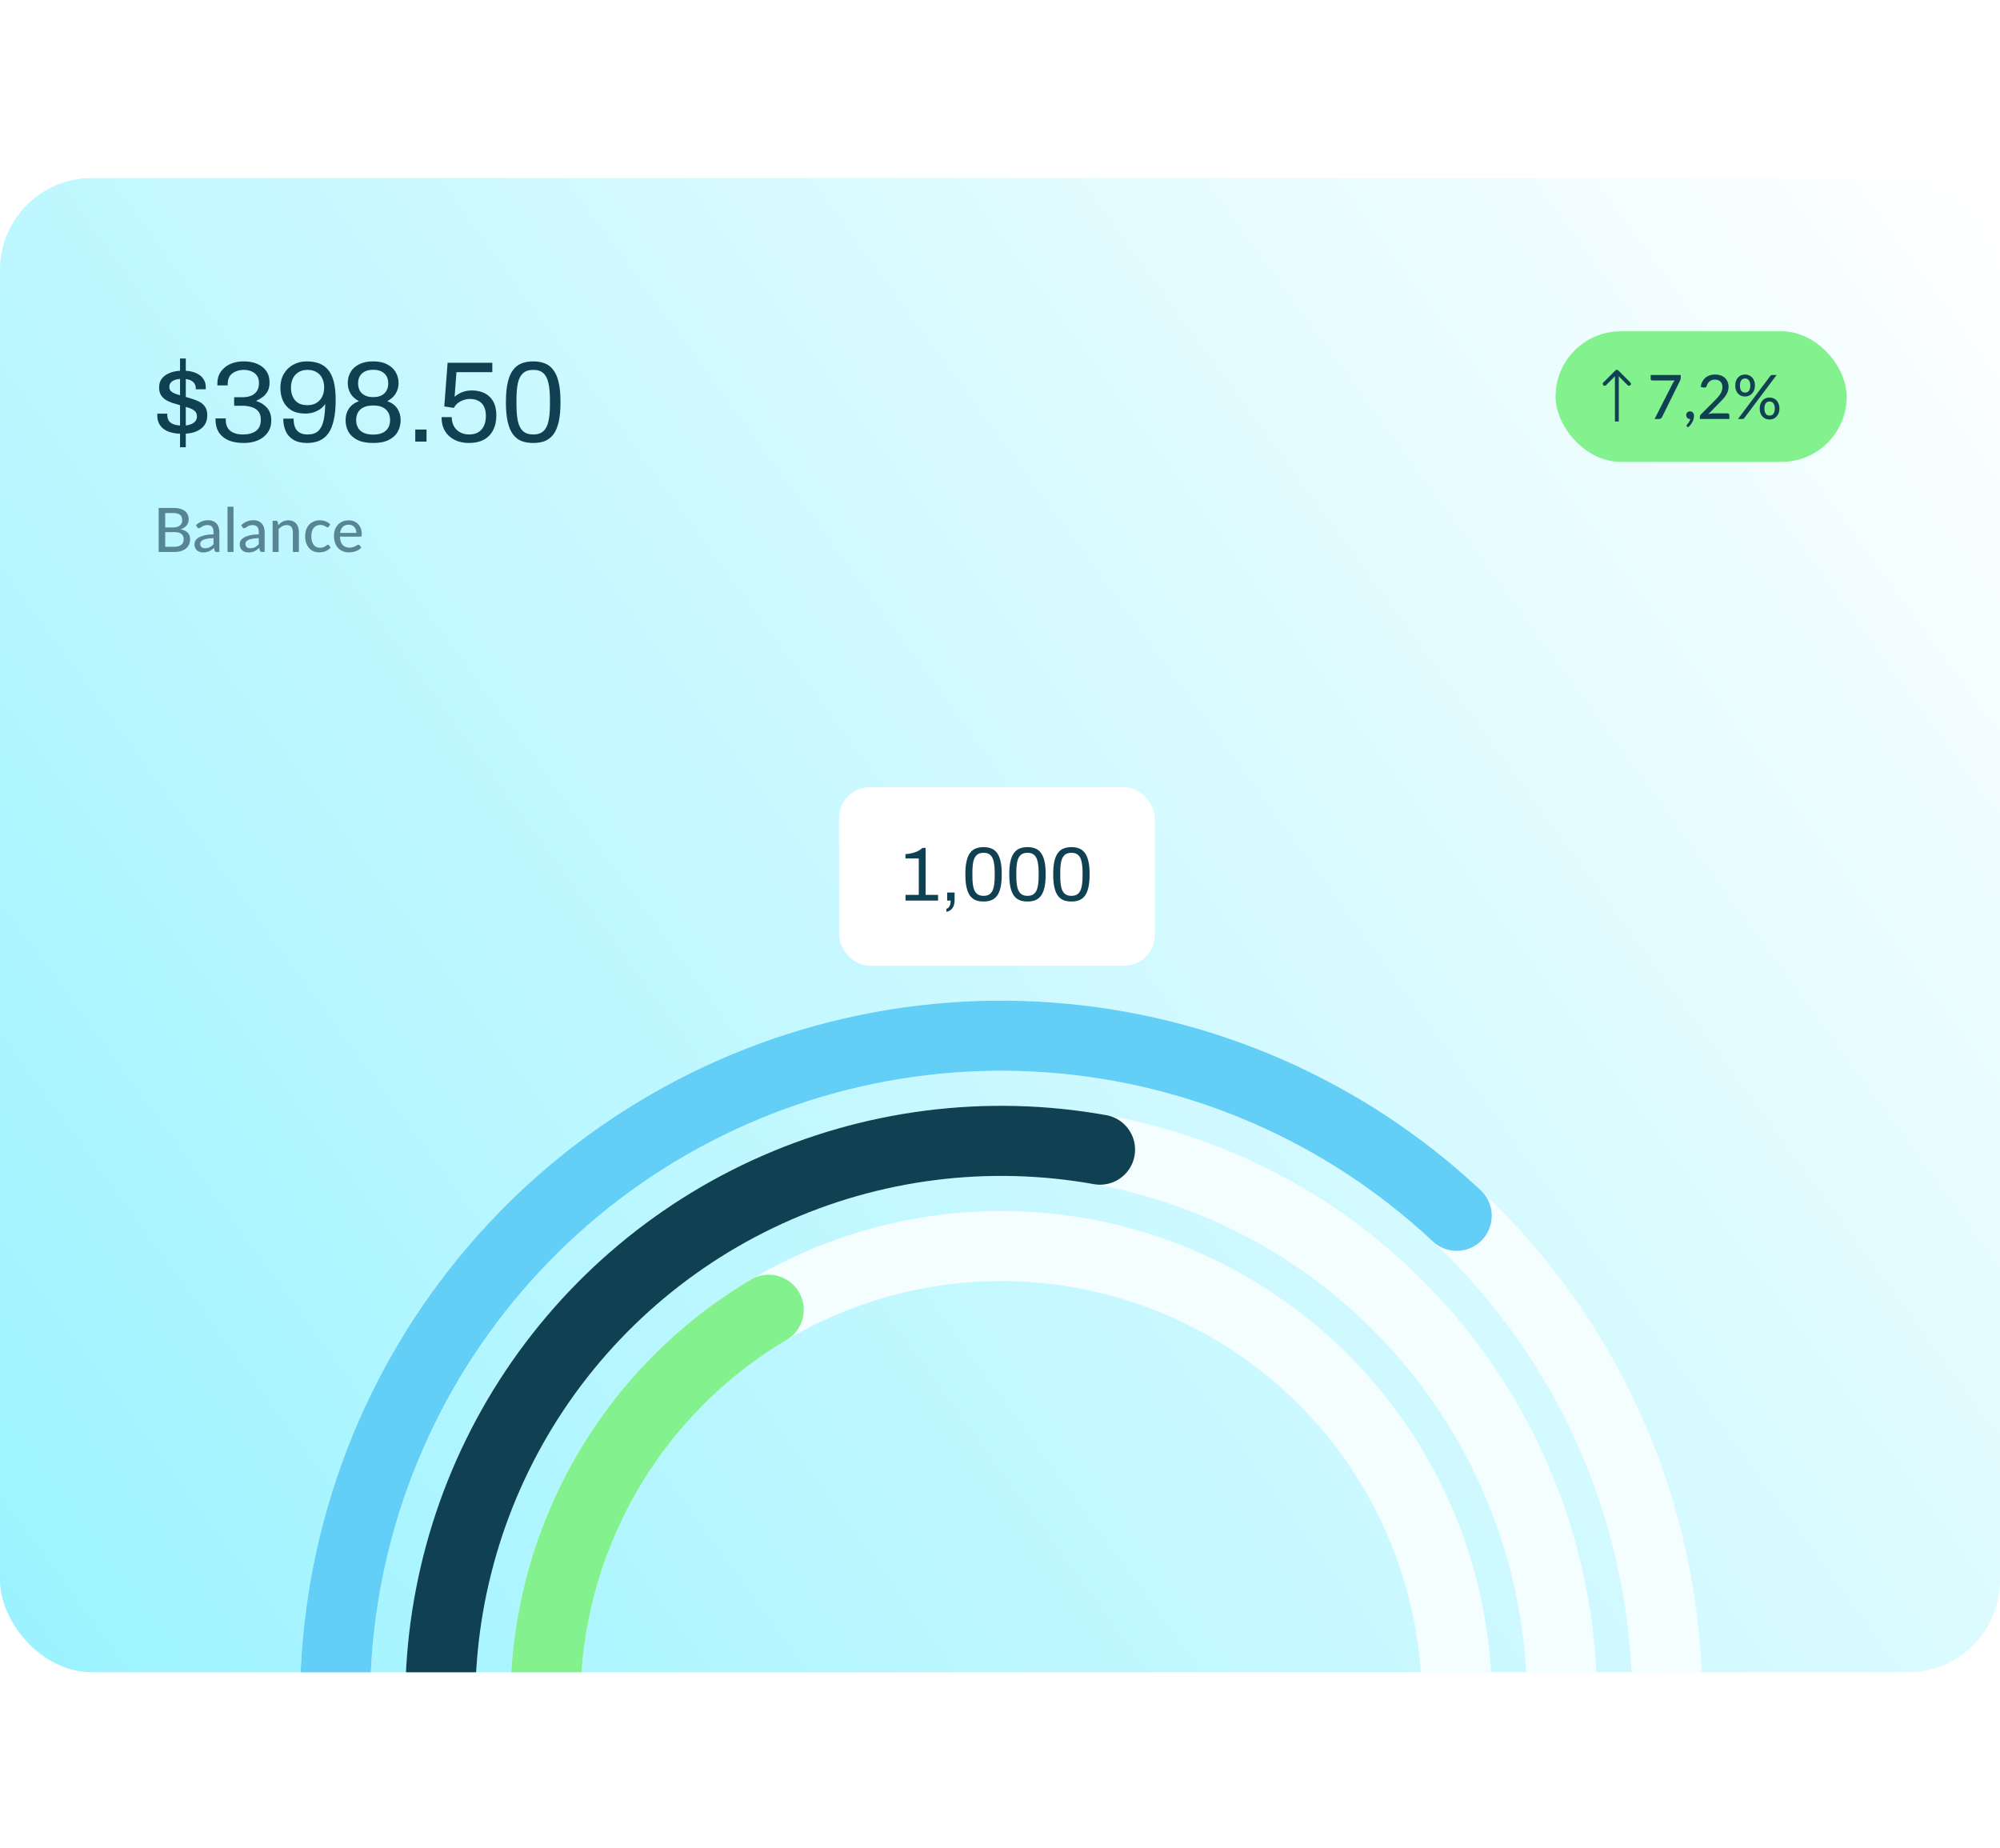
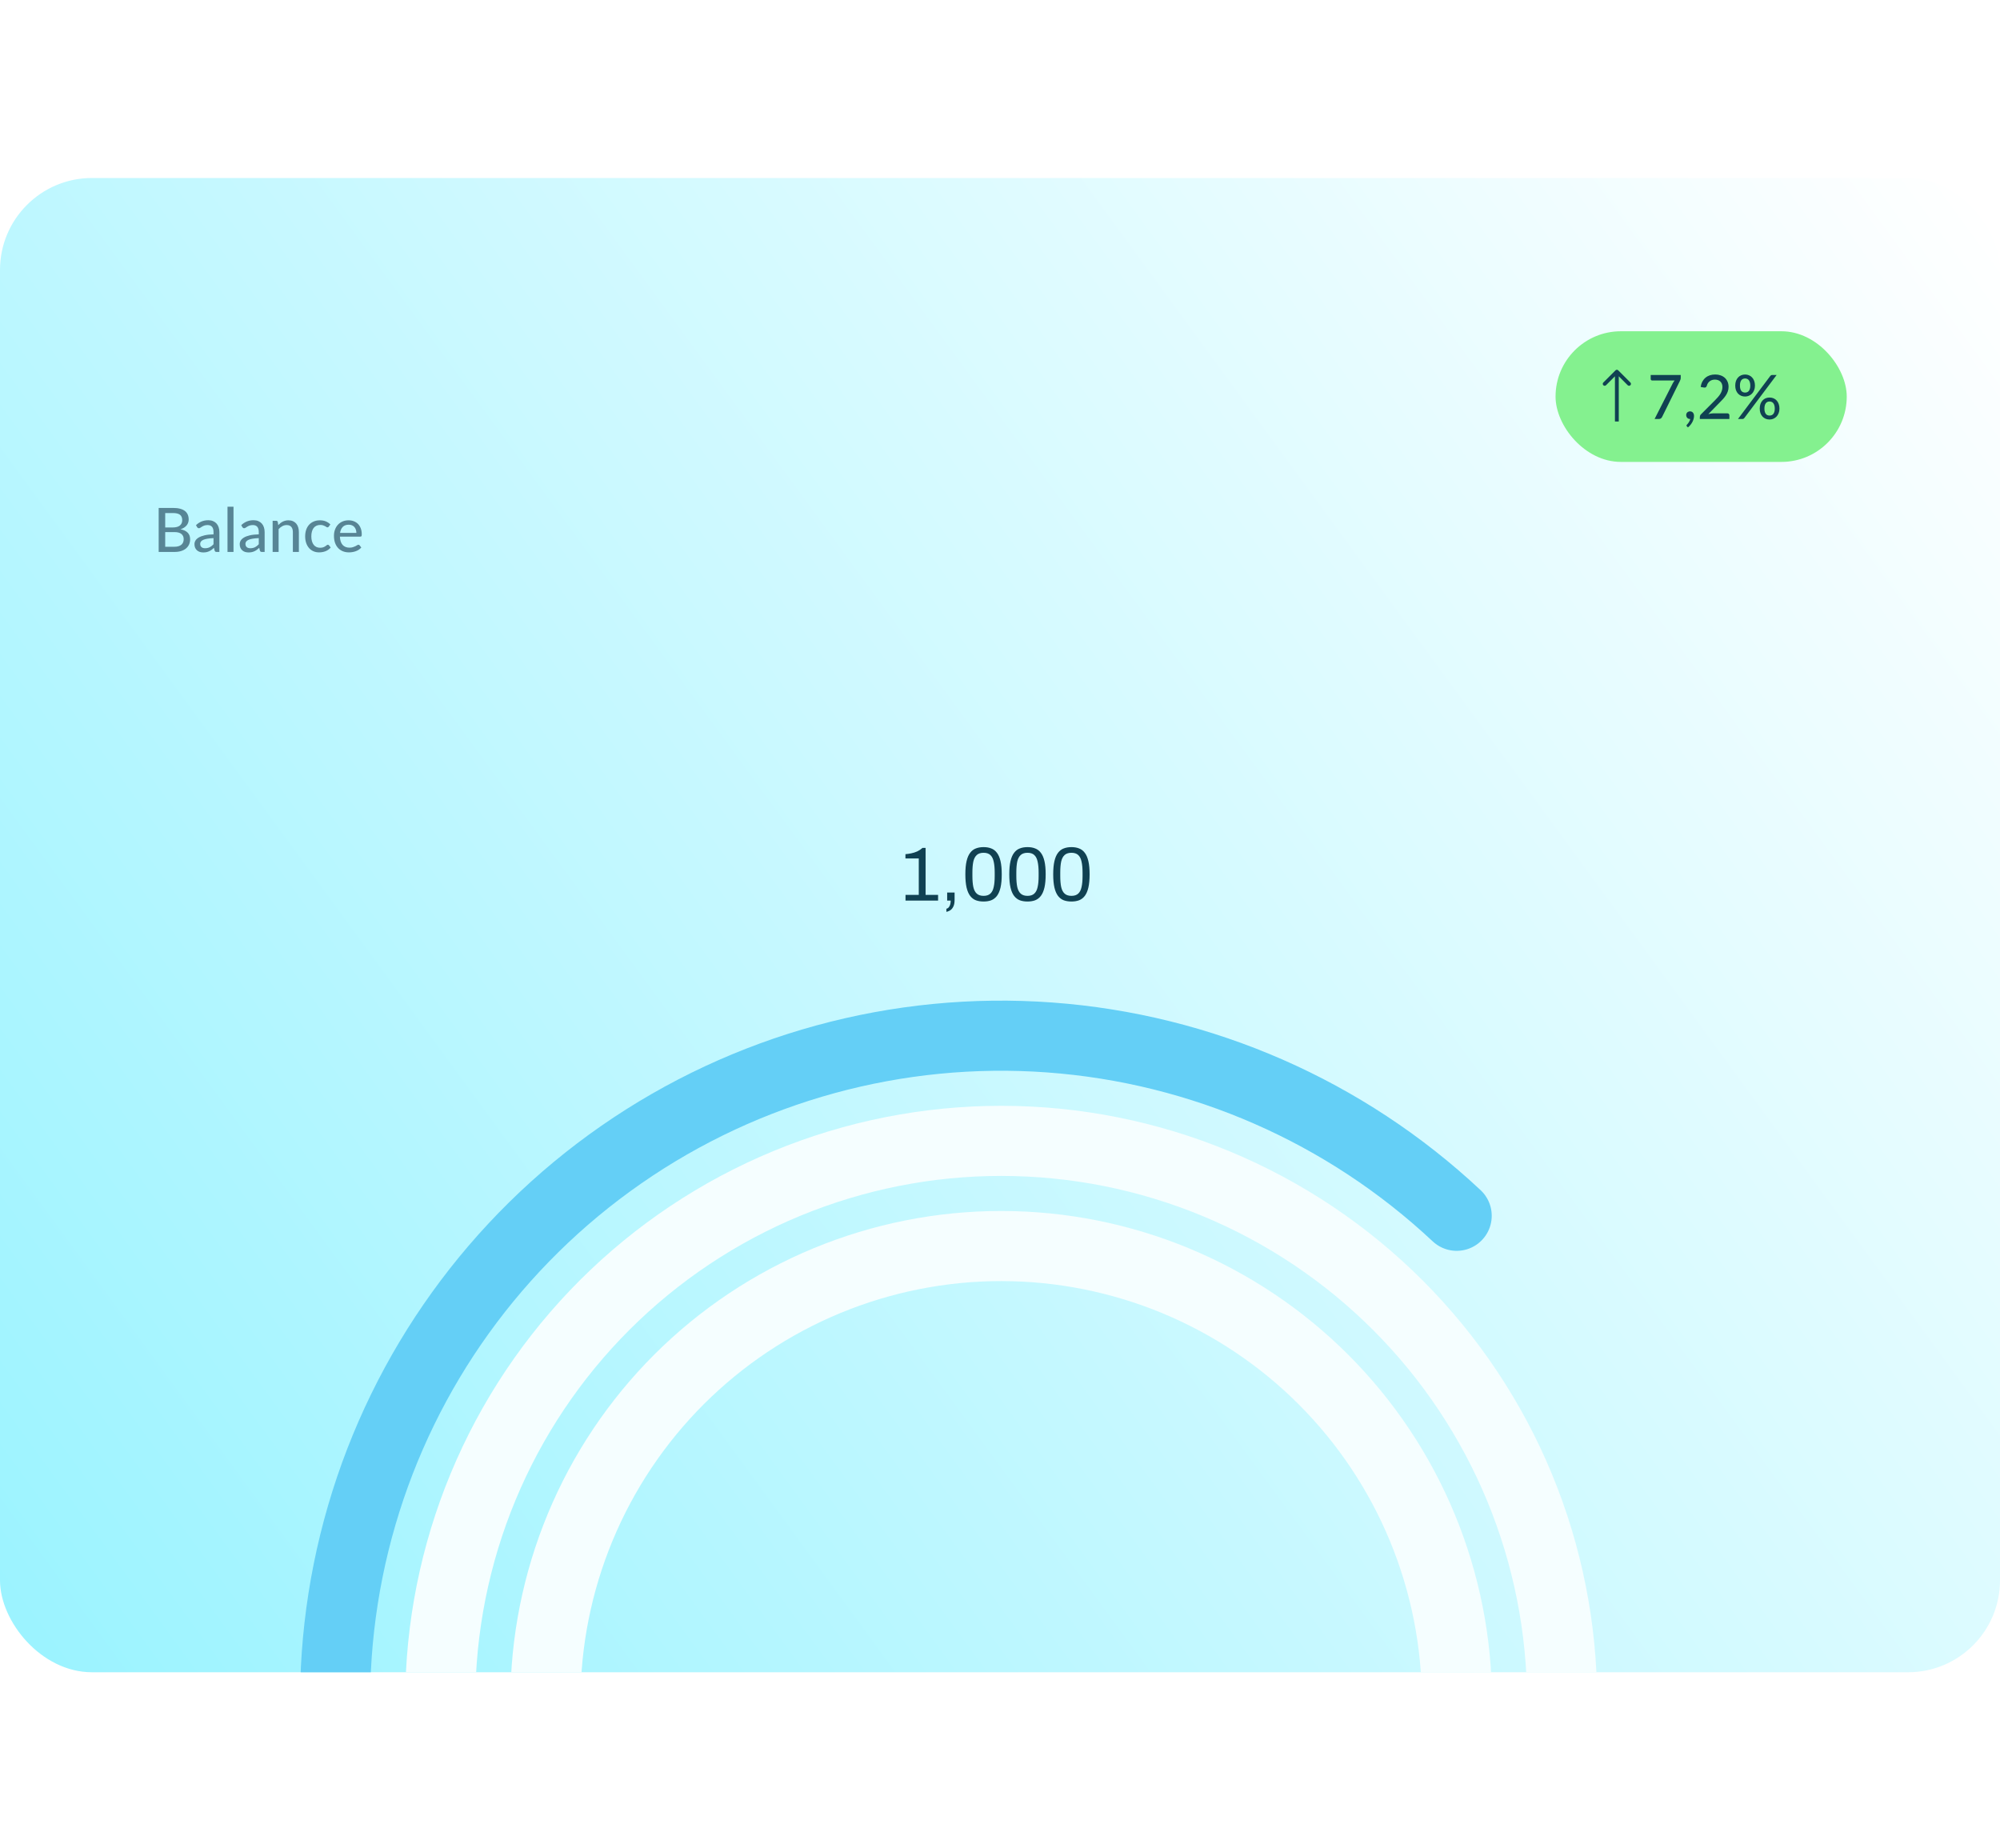
<svg xmlns="http://www.w3.org/2000/svg" width="580" height="536" viewBox="0 0 580 536" fill="none">
  <g clip-path="url(#clip0_321_2062)">
    <rect y="51.62" width="580" height="433.333" rx="26.667" fill="url(#paint0_linear_321_2062)" />
-     <path d="M52.211 129.697V103.964H53.878V129.697H52.211ZM52.878 125.797C51.678 125.797 50.622 125.675 49.711 125.431C48.8 125.186 48.044 124.842 47.444 124.397C46.844 123.931 46.389 123.375 46.078 122.731C45.767 122.064 45.611 121.32 45.611 120.497C45.611 120.408 45.611 120.32 45.611 120.231C45.611 120.12 45.622 120.031 45.645 119.964H48.544C48.522 120.053 48.511 120.131 48.511 120.197C48.511 120.242 48.511 120.297 48.511 120.364C48.533 121.142 48.733 121.764 49.111 122.231C49.511 122.675 50.056 122.986 50.745 123.164C51.433 123.342 52.2 123.431 53.044 123.431C53.778 123.431 54.456 123.331 55.078 123.131C55.7 122.931 56.189 122.642 56.544 122.264C56.922 121.864 57.111 121.375 57.111 120.797C57.111 120.042 56.867 119.475 56.378 119.097C55.911 118.72 55.289 118.42 54.511 118.197C53.733 117.953 52.922 117.708 52.078 117.464C51.367 117.264 50.656 117.053 49.944 116.831C49.233 116.586 48.589 116.286 48.011 115.931C47.456 115.553 47 115.086 46.645 114.531C46.311 113.953 46.145 113.231 46.145 112.364C46.145 111.586 46.3 110.897 46.611 110.297C46.944 109.697 47.411 109.197 48.011 108.797C48.611 108.375 49.333 108.053 50.178 107.831C51.044 107.608 52 107.497 53.044 107.497C54.156 107.497 55.122 107.62 55.944 107.864C56.789 108.108 57.489 108.453 58.044 108.897C58.6 109.342 59.011 109.853 59.278 110.431C59.544 111.008 59.678 111.62 59.678 112.264C59.678 112.375 59.678 112.497 59.678 112.631C59.678 112.742 59.667 112.831 59.645 112.897H56.778V112.531C56.778 112.086 56.656 111.664 56.411 111.264C56.189 110.864 55.789 110.531 55.211 110.264C54.656 109.997 53.878 109.864 52.878 109.864C52.233 109.864 51.678 109.92 51.211 110.031C50.745 110.142 50.356 110.297 50.044 110.497C49.733 110.697 49.5 110.942 49.344 111.231C49.189 111.497 49.111 111.82 49.111 112.197C49.111 112.775 49.3 113.22 49.678 113.531C50.056 113.842 50.556 114.097 51.178 114.297C51.822 114.497 52.511 114.708 53.245 114.931C54.022 115.153 54.811 115.386 55.611 115.631C56.433 115.875 57.178 116.175 57.844 116.531C58.533 116.886 59.078 117.375 59.478 117.997C59.9 118.597 60.111 119.397 60.111 120.397C60.111 121.308 59.933 122.108 59.578 122.797C59.222 123.486 58.711 124.053 58.044 124.497C57.4 124.942 56.633 125.275 55.745 125.497C54.878 125.697 53.922 125.797 52.878 125.797ZM70.703 128.464C68.925 128.464 67.425 128.197 66.203 127.664C64.981 127.108 64.059 126.331 63.437 125.331C62.814 124.331 62.503 123.142 62.503 121.764V121.331H65.47V121.764C65.47 123.142 65.903 124.197 66.77 124.931C67.659 125.642 68.881 125.997 70.437 125.997C71.992 125.997 73.248 125.664 74.203 124.997C75.159 124.308 75.637 123.22 75.637 121.731C75.637 120.642 75.381 119.808 74.87 119.231C74.359 118.653 73.692 118.253 72.87 118.031C72.07 117.786 71.214 117.664 70.303 117.664H67.903V115.197H70.403C71.248 115.197 72.025 115.064 72.737 114.797C73.448 114.531 74.014 114.097 74.437 113.497C74.881 112.875 75.103 112.075 75.103 111.097C75.103 110.208 74.903 109.486 74.503 108.931C74.126 108.375 73.603 107.964 72.937 107.697C72.27 107.408 71.537 107.264 70.737 107.264C69.848 107.264 69.048 107.42 68.337 107.731C67.626 108.02 67.059 108.464 66.637 109.064C66.237 109.664 66.037 110.42 66.037 111.331V111.764H63.037V111.164C63.037 109.897 63.359 108.786 64.003 107.831C64.67 106.875 65.57 106.131 66.703 105.597C67.859 105.064 69.181 104.797 70.67 104.797C72.137 104.797 73.425 105.031 74.537 105.497C75.67 105.964 76.559 106.653 77.203 107.564C77.848 108.475 78.17 109.597 78.17 110.931C78.17 111.908 77.992 112.742 77.637 113.431C77.281 114.097 76.814 114.653 76.237 115.097C75.659 115.542 75.037 115.908 74.37 116.197V116.331C75.592 116.686 76.614 117.331 77.437 118.264C78.259 119.197 78.67 120.42 78.67 121.931C78.67 123.286 78.326 124.453 77.637 125.431C76.97 126.408 76.025 127.164 74.803 127.697C73.603 128.208 72.237 128.464 70.703 128.464ZM89.045 128.464C87.422 128.464 86.1 128.153 85.078 127.531C84.056 126.908 83.311 126.064 82.845 124.997C82.378 123.931 82.145 122.731 82.145 121.397H85.145C85.145 122.42 85.289 123.275 85.578 123.964C85.889 124.653 86.345 125.164 86.945 125.497C87.545 125.831 88.3 125.997 89.211 125.997C90.567 125.997 91.6 125.653 92.311 124.964C93.045 124.253 93.556 123.231 93.845 121.897C94.134 120.564 94.289 118.975 94.311 117.131C94.022 117.62 93.589 118.086 93.011 118.531C92.434 118.953 91.756 119.297 90.978 119.564C90.222 119.808 89.411 119.931 88.545 119.931C86.9 119.931 85.545 119.608 84.478 118.964C83.411 118.297 82.611 117.397 82.078 116.264C81.567 115.131 81.311 113.864 81.311 112.464C81.311 110.908 81.645 109.564 82.311 108.431C82.978 107.275 83.889 106.386 85.045 105.764C86.2 105.12 87.5 104.797 88.945 104.797C90.256 104.797 91.434 104.986 92.478 105.364C93.522 105.742 94.4 106.353 95.111 107.197C95.845 108.042 96.4 109.186 96.778 110.631C97.156 112.053 97.345 113.831 97.345 115.964C97.345 118.297 97.156 120.264 96.778 121.864C96.422 123.464 95.889 124.753 95.178 125.731C94.467 126.686 93.589 127.386 92.545 127.831C91.522 128.253 90.356 128.464 89.045 128.464ZM89.145 117.497C90.234 117.497 91.134 117.264 91.845 116.797C92.578 116.331 93.123 115.708 93.478 114.931C93.834 114.153 94.011 113.286 94.011 112.331C94.011 111.397 93.834 110.553 93.478 109.797C93.145 109.02 92.611 108.408 91.878 107.964C91.167 107.497 90.267 107.264 89.178 107.264C88.089 107.264 87.189 107.508 86.478 107.997C85.767 108.464 85.234 109.086 84.878 109.864C84.545 110.642 84.378 111.52 84.378 112.497C84.378 113.408 84.545 114.242 84.878 114.997C85.211 115.753 85.722 116.364 86.411 116.831C87.123 117.275 88.034 117.497 89.145 117.497ZM108.219 128.464C106.331 128.464 104.797 128.164 103.619 127.564C102.442 126.964 101.575 126.164 101.019 125.164C100.486 124.164 100.219 123.053 100.219 121.831C100.219 120.586 100.531 119.486 101.153 118.531C101.775 117.575 102.753 116.842 104.086 116.331C103.019 115.775 102.208 115.042 101.653 114.131C101.119 113.22 100.853 112.208 100.853 111.097C100.853 109.92 101.119 108.864 101.653 107.931C102.208 106.975 103.031 106.22 104.119 105.664C105.231 105.086 106.597 104.797 108.219 104.797C109.842 104.797 111.197 105.086 112.286 105.664C113.375 106.22 114.197 106.975 114.753 107.931C115.308 108.864 115.586 109.92 115.586 111.097C115.586 112.208 115.308 113.22 114.753 114.131C114.197 115.042 113.386 115.775 112.319 116.331C113.675 116.842 114.653 117.575 115.253 118.531C115.875 119.486 116.186 120.586 116.186 121.831C116.186 123.053 115.908 124.164 115.353 125.164C114.819 126.164 113.964 126.964 112.786 127.564C111.631 128.164 110.108 128.464 108.219 128.464ZM108.219 126.031C109.842 126.031 111.064 125.653 111.886 124.897C112.708 124.142 113.119 123.108 113.119 121.797C113.119 120.508 112.708 119.486 111.886 118.731C111.064 117.975 109.842 117.597 108.219 117.597C106.597 117.597 105.364 117.975 104.519 118.731C103.697 119.486 103.286 120.508 103.286 121.797C103.286 123.108 103.697 124.142 104.519 124.897C105.364 125.653 106.597 126.031 108.219 126.031ZM108.219 115.164C109.575 115.164 110.642 114.82 111.419 114.131C112.197 113.42 112.586 112.431 112.586 111.164C112.586 109.92 112.197 108.953 111.419 108.264C110.642 107.575 109.575 107.231 108.219 107.231C106.864 107.231 105.797 107.575 105.019 108.264C104.242 108.953 103.853 109.92 103.853 111.164C103.853 112.431 104.242 113.42 105.019 114.131C105.797 114.82 106.864 115.164 108.219 115.164ZM120.427 128.064V124.564H123.693V128.064H120.427ZM136.038 128.464C134.438 128.464 133.038 128.164 131.838 127.564C130.638 126.964 129.705 126.108 129.038 124.997C128.372 123.864 128.038 122.52 128.038 120.964H131.005C131.005 122.008 131.227 122.908 131.672 123.664C132.116 124.42 132.716 124.997 133.472 125.397C134.249 125.797 135.105 125.997 136.038 125.997C136.994 125.997 137.838 125.808 138.572 125.431C139.305 125.031 139.872 124.431 140.272 123.631C140.694 122.831 140.905 121.82 140.905 120.597C140.905 119.486 140.716 118.575 140.338 117.864C139.96 117.131 139.416 116.586 138.705 116.231C138.016 115.875 137.216 115.697 136.305 115.697C135.638 115.697 135.005 115.808 134.405 116.031C133.805 116.231 133.26 116.52 132.772 116.897C132.305 117.275 131.916 117.742 131.605 118.297L128.838 117.864L129.805 105.197H142.772V107.931H132.372L131.838 115.064C132.216 114.731 132.638 114.431 133.105 114.164C133.594 113.875 134.149 113.653 134.772 113.497C135.394 113.32 136.105 113.231 136.905 113.231C138.216 113.231 139.405 113.486 140.472 113.997C141.538 114.508 142.383 115.297 143.005 116.364C143.627 117.431 143.938 118.808 143.938 120.497C143.938 122.164 143.616 123.597 142.972 124.797C142.349 125.997 141.449 126.908 140.272 127.531C139.094 128.153 137.683 128.464 136.038 128.464ZM154.648 128.464C153.403 128.464 152.292 128.286 151.315 127.931C150.337 127.553 149.503 126.92 148.815 126.031C148.126 125.12 147.603 123.908 147.248 122.397C146.892 120.864 146.715 118.942 146.715 116.631C146.715 114.32 146.892 112.408 147.248 110.897C147.603 109.364 148.126 108.153 148.815 107.264C149.503 106.353 150.337 105.72 151.315 105.364C152.292 104.986 153.403 104.797 154.648 104.797C155.892 104.797 156.992 104.986 157.948 105.364C158.926 105.72 159.759 106.353 160.448 107.264C161.137 108.153 161.659 109.364 162.015 110.897C162.37 112.408 162.548 114.32 162.548 116.631C162.548 118.942 162.37 120.864 162.015 122.397C161.659 123.908 161.137 125.12 160.448 126.031C159.759 126.92 158.926 127.553 157.948 127.931C156.992 128.286 155.892 128.464 154.648 128.464ZM154.648 125.997C155.915 125.997 156.892 125.675 157.581 125.031C158.292 124.386 158.781 123.431 159.048 122.164C159.337 120.897 159.481 119.32 159.481 117.431V115.897C159.481 113.986 159.337 112.397 159.048 111.131C158.781 109.842 158.292 108.875 157.581 108.231C156.892 107.586 155.915 107.264 154.648 107.264C153.381 107.264 152.392 107.586 151.681 108.231C150.97 108.875 150.47 109.831 150.181 111.097C149.915 112.364 149.781 113.953 149.781 115.864V117.364C149.781 119.253 149.915 120.842 150.181 122.131C150.47 123.42 150.97 124.386 151.681 125.031C152.392 125.675 153.381 125.997 154.648 125.997Z" fill="#104152" />
    <path d="M50.578 158.562C51.058 158.562 51.467 158.505 51.804 158.393C52.148 158.28 52.427 158.126 52.64 157.931C52.859 157.735 53.019 157.504 53.12 157.237C53.221 156.965 53.271 156.668 53.271 156.348C53.271 155.714 53.052 155.217 52.613 154.855C52.175 154.488 51.496 154.304 50.578 154.304H47.911V158.562H50.578ZM47.911 148.784V152.962H50.089C51.019 152.962 51.71 152.775 52.16 152.402C52.616 152.022 52.844 151.513 52.844 150.873C52.844 150.144 52.628 149.614 52.196 149.282C51.763 148.95 51.09 148.784 50.178 148.784H47.911ZM50.178 147.3C50.978 147.3 51.662 147.377 52.231 147.531C52.806 147.685 53.277 147.907 53.645 148.197C54.012 148.488 54.282 148.84 54.453 149.255C54.631 149.664 54.72 150.129 54.72 150.651C54.72 150.959 54.673 151.255 54.578 151.54C54.483 151.824 54.338 152.091 54.142 152.34C53.947 152.582 53.701 152.802 53.404 152.997C53.108 153.193 52.758 153.356 52.356 153.486C54.21 153.854 55.138 154.822 55.138 156.393C55.138 156.938 55.037 157.436 54.836 157.886C54.634 158.331 54.341 158.716 53.956 159.042C53.57 159.368 53.096 159.62 52.533 159.797C51.97 159.975 51.33 160.064 50.613 160.064H46.018V147.3H50.178ZM61.922 156.055C61.217 156.079 60.618 156.135 60.126 156.224C59.634 156.307 59.234 156.42 58.926 156.562C58.618 156.704 58.396 156.873 58.26 157.068C58.123 157.258 58.055 157.471 58.055 157.708C58.055 157.934 58.091 158.129 58.162 158.295C58.239 158.455 58.34 158.588 58.464 158.695C58.594 158.796 58.745 158.87 58.917 158.917C59.089 158.965 59.276 158.988 59.477 158.988C59.744 158.988 59.987 158.962 60.206 158.908C60.431 158.855 60.642 158.781 60.837 158.686C61.033 158.585 61.22 158.464 61.397 158.322C61.575 158.18 61.75 158.017 61.922 157.833V156.055ZM56.837 152.295C57.341 151.815 57.886 151.457 58.473 151.22C59.066 150.982 59.714 150.864 60.42 150.864C60.935 150.864 61.391 150.95 61.788 151.122C62.185 151.288 62.52 151.522 62.793 151.824C63.066 152.126 63.27 152.488 63.406 152.908C63.548 153.329 63.62 153.794 63.62 154.304V160.064H62.846C62.674 160.064 62.544 160.037 62.455 159.984C62.366 159.925 62.295 159.818 62.242 159.664L62.055 158.873C61.824 159.086 61.596 159.276 61.371 159.442C61.145 159.602 60.908 159.741 60.66 159.86C60.417 159.972 60.156 160.058 59.877 160.117C59.599 160.177 59.291 160.206 58.953 160.206C58.597 160.206 58.263 160.159 57.949 160.064C57.64 159.963 57.371 159.812 57.14 159.611C56.908 159.409 56.725 159.157 56.589 158.855C56.458 158.553 56.393 158.2 56.393 157.797C56.393 157.442 56.488 157.101 56.677 156.775C56.873 156.443 57.187 156.147 57.62 155.886C58.058 155.625 58.627 155.412 59.326 155.246C60.031 155.08 60.897 154.985 61.922 154.962V154.304C61.922 153.622 61.777 153.113 61.486 152.775C61.196 152.437 60.769 152.268 60.206 152.268C59.827 152.268 59.507 152.316 59.246 152.411C58.991 152.505 58.769 152.612 58.58 152.731C58.396 152.843 58.233 152.947 58.091 153.042C57.954 153.137 57.812 153.184 57.664 153.184C57.545 153.184 57.442 153.151 57.353 153.086C57.27 153.021 57.202 152.944 57.148 152.855L56.837 152.295ZM67.718 146.944V160.064H65.976V146.944H67.718ZM75.047 156.055C74.342 156.079 73.743 156.135 73.251 156.224C72.759 156.307 72.359 156.42 72.051 156.562C71.743 156.704 71.521 156.873 71.385 157.068C71.248 157.258 71.18 157.471 71.18 157.708C71.18 157.934 71.216 158.129 71.287 158.295C71.364 158.455 71.465 158.588 71.589 158.695C71.719 158.796 71.871 158.87 72.042 158.917C72.214 158.965 72.401 158.988 72.602 158.988C72.869 158.988 73.112 158.962 73.331 158.908C73.556 158.855 73.767 158.781 73.962 158.686C74.158 158.585 74.345 158.464 74.522 158.322C74.7 158.18 74.875 158.017 75.047 157.833V156.055ZM69.962 152.295C70.466 151.815 71.011 151.457 71.598 151.22C72.191 150.982 72.839 150.864 73.545 150.864C74.06 150.864 74.516 150.95 74.913 151.122C75.311 151.288 75.645 151.522 75.918 151.824C76.191 152.126 76.395 152.488 76.531 152.908C76.674 153.329 76.745 153.794 76.745 154.304V160.064H75.971C75.799 160.064 75.669 160.037 75.58 159.984C75.491 159.925 75.42 159.818 75.367 159.664L75.18 158.873C74.949 159.086 74.721 159.276 74.496 159.442C74.27 159.602 74.034 159.741 73.785 159.86C73.542 159.972 73.281 160.058 73.002 160.117C72.724 160.177 72.416 160.206 72.078 160.206C71.722 160.206 71.388 160.159 71.073 160.064C70.765 159.963 70.496 159.812 70.265 159.611C70.034 159.409 69.85 159.157 69.713 158.855C69.583 158.553 69.518 158.2 69.518 157.797C69.518 157.442 69.613 157.101 69.802 156.775C69.998 156.443 70.312 156.147 70.745 155.886C71.183 155.625 71.752 155.412 72.451 155.246C73.156 155.08 74.022 154.985 75.047 154.962V154.304C75.047 153.622 74.902 153.113 74.611 152.775C74.321 152.437 73.894 152.268 73.331 152.268C72.952 152.268 72.632 152.316 72.371 152.411C72.116 152.505 71.894 152.612 71.705 152.731C71.521 152.843 71.358 152.947 71.216 153.042C71.079 153.137 70.937 153.184 70.789 153.184C70.671 153.184 70.567 153.151 70.478 153.086C70.395 153.021 70.327 152.944 70.273 152.855L69.962 152.295ZM80.692 152.286C80.887 152.079 81.092 151.889 81.305 151.717C81.518 151.545 81.743 151.4 81.981 151.282C82.224 151.157 82.481 151.062 82.754 150.997C83.032 150.926 83.329 150.891 83.643 150.891C84.141 150.891 84.576 150.974 84.95 151.14C85.329 151.305 85.646 151.54 85.901 151.842C86.155 152.138 86.348 152.497 86.478 152.917C86.609 153.338 86.674 153.803 86.674 154.313V160.064H84.932V154.313C84.932 153.667 84.784 153.166 84.487 152.811C84.191 152.449 83.738 152.268 83.127 152.268C82.683 152.268 82.265 152.375 81.874 152.588C81.489 152.796 81.13 153.08 80.798 153.442V160.064H79.065V151.033H80.105C80.348 151.033 80.499 151.148 80.558 151.38L80.692 152.286ZM95.342 152.722C95.288 152.787 95.235 152.84 95.182 152.882C95.134 152.917 95.063 152.935 94.969 152.935C94.874 152.935 94.773 152.9 94.666 152.828C94.566 152.751 94.435 152.671 94.275 152.588C94.121 152.5 93.931 152.42 93.706 152.348C93.487 152.271 93.214 152.233 92.888 152.233C92.462 152.233 92.085 152.31 91.76 152.464C91.434 152.618 91.161 152.837 90.942 153.122C90.728 153.406 90.566 153.753 90.453 154.162C90.34 154.571 90.284 155.03 90.284 155.54C90.284 156.067 90.343 156.538 90.462 156.953C90.58 157.362 90.749 157.708 90.969 157.993C91.188 158.271 91.454 158.485 91.769 158.633C92.083 158.775 92.432 158.846 92.817 158.846C93.191 158.846 93.499 158.802 93.742 158.713C93.985 158.618 94.186 158.517 94.346 158.411C94.506 158.304 94.64 158.206 94.746 158.117C94.853 158.022 94.963 157.975 95.075 157.975C95.217 157.975 95.327 158.028 95.404 158.135L95.902 158.775C95.694 159.03 95.46 159.246 95.2 159.424C94.945 159.602 94.672 159.747 94.382 159.86C94.091 159.972 93.786 160.055 93.466 160.108C93.152 160.162 92.832 160.188 92.506 160.188C91.943 160.188 91.416 160.085 90.924 159.877C90.438 159.67 90.014 159.368 89.653 158.971C89.297 158.574 89.016 158.088 88.808 157.513C88.601 156.932 88.497 156.274 88.497 155.54C88.497 154.87 88.589 154.251 88.773 153.682C88.963 153.113 89.238 152.624 89.6 152.215C89.967 151.8 90.417 151.477 90.951 151.246C91.484 151.009 92.094 150.891 92.782 150.891C93.428 150.891 93.997 150.994 94.489 151.202C94.98 151.409 95.419 151.702 95.804 152.082L95.342 152.722ZM103.346 154.544C103.346 154.2 103.295 153.883 103.195 153.593C103.1 153.302 102.958 153.051 102.768 152.837C102.578 152.624 102.347 152.458 102.075 152.34C101.802 152.221 101.488 152.162 101.133 152.162C100.404 152.162 99.829 152.372 99.408 152.793C98.993 153.214 98.73 153.797 98.617 154.544H103.346ZM104.777 158.775C104.564 159.024 104.318 159.24 104.039 159.424C103.761 159.602 103.464 159.747 103.15 159.86C102.836 159.972 102.51 160.055 102.173 160.108C101.841 160.162 101.512 160.188 101.186 160.188C100.564 160.188 99.986 160.085 99.453 159.877C98.925 159.664 98.466 159.356 98.075 158.953C97.689 158.544 97.387 158.04 97.168 157.442C96.955 156.837 96.848 156.144 96.848 155.362C96.848 154.734 96.946 154.15 97.141 153.611C97.337 153.065 97.615 152.591 97.977 152.188C98.344 151.785 98.792 151.468 99.319 151.237C99.847 151.006 100.439 150.891 101.097 150.891C101.648 150.891 102.155 150.982 102.617 151.166C103.085 151.344 103.488 151.605 103.826 151.948C104.164 152.292 104.427 152.716 104.617 153.22C104.813 153.723 104.91 154.298 104.91 154.944C104.91 155.211 104.881 155.391 104.821 155.486C104.762 155.575 104.653 155.62 104.493 155.62H98.573C98.59 156.159 98.667 156.63 98.804 157.033C98.94 157.43 99.127 157.762 99.364 158.028C99.607 158.295 99.894 158.494 100.226 158.624C100.558 158.754 100.928 158.82 101.337 158.82C101.722 158.82 102.054 158.775 102.333 158.686C102.617 158.597 102.86 158.502 103.061 158.402C103.269 158.295 103.441 158.197 103.577 158.108C103.719 158.02 103.844 157.975 103.95 157.975C104.093 157.975 104.202 158.028 104.279 158.135L104.777 158.775Z" fill="#578595" />
    <rect x="451.111" y="96.064" width="84.444" height="37.889" rx="18.944" fill="#84F18F" />
    <path d="M469.282 107.393C469.065 107.176 468.713 107.176 468.496 107.393L464.961 110.929C464.744 111.146 464.744 111.498 464.961 111.715C465.178 111.931 465.529 111.931 465.746 111.715L468.889 108.572L472.032 111.715C472.249 111.931 472.6 111.931 472.817 111.715C473.034 111.498 473.034 111.146 472.817 110.929L469.282 107.393ZM468.333 107.786L468.333 122.231L469.444 122.231L469.444 107.786L468.333 107.786Z" fill="#104152" />
    <path d="M487.413 108.744V109.517C487.413 109.742 487.387 109.926 487.333 110.068C487.286 110.205 487.238 110.323 487.191 110.424L482.018 120.895C481.935 121.067 481.819 121.212 481.671 121.331C481.523 121.449 481.324 121.508 481.075 121.508H479.831L485.084 111.188C485.173 111.022 485.262 110.871 485.351 110.735C485.44 110.593 485.538 110.462 485.644 110.344H479.12C479.007 110.344 478.91 110.302 478.827 110.219C478.744 110.136 478.702 110.039 478.702 109.926V108.744H487.413ZM490.09 121.508C489.93 121.508 489.782 121.479 489.646 121.419C489.515 121.36 489.4 121.28 489.299 121.179C489.204 121.073 489.13 120.948 489.077 120.806C489.024 120.664 488.997 120.51 488.997 120.344C488.997 120.202 489.024 120.068 489.077 119.944C489.13 119.813 489.204 119.701 489.299 119.606C489.4 119.511 489.518 119.437 489.655 119.384C489.791 119.325 489.942 119.295 490.108 119.295C490.298 119.295 490.464 119.331 490.606 119.402C490.754 119.467 490.875 119.562 490.97 119.686C491.071 119.805 491.145 119.944 491.192 120.104C491.24 120.264 491.264 120.436 491.264 120.619C491.264 120.886 491.225 121.168 491.148 121.464C491.071 121.76 490.958 122.053 490.81 122.344C490.662 122.634 490.478 122.916 490.259 123.188C490.04 123.461 489.791 123.713 489.512 123.944L489.219 123.668C489.13 123.585 489.086 123.493 489.086 123.393C489.086 123.351 489.098 123.307 489.121 123.259C489.151 123.218 489.187 123.176 489.228 123.135C489.287 123.07 489.364 122.984 489.459 122.877C489.554 122.771 489.646 122.646 489.735 122.504C489.829 122.368 489.915 122.213 489.992 122.042C490.075 121.876 490.135 121.698 490.17 121.508H490.09ZM500.917 119.864C501.107 119.864 501.255 119.92 501.362 120.033C501.468 120.139 501.522 120.282 501.522 120.459V121.508H492.953V120.913C492.953 120.794 492.976 120.67 493.024 120.539C493.071 120.403 493.151 120.282 493.264 120.175L497.299 116.131C497.637 115.793 497.942 115.467 498.215 115.153C498.488 114.839 498.719 114.528 498.908 114.219C499.098 113.905 499.243 113.585 499.344 113.259C499.45 112.933 499.504 112.59 499.504 112.228C499.504 111.873 499.448 111.562 499.335 111.295C499.222 111.022 499.068 110.797 498.873 110.619C498.677 110.442 498.446 110.308 498.179 110.219C497.913 110.131 497.625 110.086 497.317 110.086C497.009 110.086 496.725 110.131 496.464 110.219C496.209 110.308 495.981 110.433 495.779 110.593C495.578 110.753 495.409 110.942 495.273 111.162C495.136 111.381 495.039 111.618 494.979 111.873C494.896 112.098 494.79 112.249 494.659 112.326C494.535 112.403 494.351 112.421 494.108 112.379L493.202 112.219C493.285 111.627 493.448 111.105 493.69 110.655C493.933 110.205 494.239 109.828 494.606 109.526C494.973 109.218 495.394 108.987 495.868 108.833C496.348 108.679 496.864 108.602 497.415 108.602C497.972 108.602 498.485 108.685 498.953 108.851C499.427 109.011 499.836 109.245 500.179 109.553C500.523 109.861 500.793 110.237 500.988 110.682C501.184 111.12 501.282 111.618 501.282 112.175C501.282 112.649 501.21 113.091 501.068 113.499C500.932 113.902 500.742 114.288 500.499 114.655C500.262 115.022 499.984 115.381 499.664 115.731C499.35 116.074 499.015 116.424 498.659 116.779L495.424 120.086C495.673 120.021 495.922 119.968 496.17 119.926C496.425 119.885 496.665 119.864 496.89 119.864H500.917ZM508.936 111.828C508.936 112.326 508.856 112.771 508.696 113.162C508.542 113.553 508.335 113.885 508.074 114.157C507.813 114.424 507.508 114.631 507.159 114.779C506.815 114.922 506.453 114.993 506.074 114.993C505.665 114.993 505.286 114.922 504.936 114.779C504.593 114.631 504.293 114.424 504.039 114.157C503.784 113.885 503.582 113.553 503.434 113.162C503.292 112.771 503.221 112.326 503.221 111.828C503.221 111.319 503.292 110.865 503.434 110.468C503.582 110.071 503.784 109.736 504.039 109.464C504.293 109.185 504.593 108.975 504.936 108.833C505.286 108.685 505.665 108.611 506.074 108.611C506.483 108.611 506.859 108.685 507.203 108.833C507.553 108.975 507.855 109.185 508.11 109.464C508.37 109.736 508.572 110.071 508.714 110.468C508.862 110.865 508.936 111.319 508.936 111.828ZM507.585 111.828C507.585 111.449 507.544 111.129 507.461 110.868C507.384 110.602 507.277 110.388 507.141 110.228C507.004 110.062 506.844 109.944 506.661 109.873C506.477 109.796 506.282 109.757 506.074 109.757C505.867 109.757 505.671 109.796 505.487 109.873C505.304 109.944 505.144 110.062 505.007 110.228C504.877 110.388 504.773 110.602 504.696 110.868C504.619 111.129 504.581 111.449 504.581 111.828C504.581 112.196 504.619 112.51 504.696 112.771C504.773 113.025 504.877 113.233 505.007 113.393C505.144 113.553 505.304 113.668 505.487 113.739C505.671 113.811 505.867 113.846 506.074 113.846C506.282 113.846 506.477 113.811 506.661 113.739C506.844 113.668 507.004 113.553 507.141 113.393C507.277 113.233 507.384 113.025 507.461 112.771C507.544 112.51 507.585 112.196 507.585 111.828ZM513.381 109.028C513.446 108.951 513.52 108.886 513.603 108.833C513.692 108.773 513.813 108.744 513.967 108.744H515.221L505.852 121.233C505.787 121.316 505.71 121.384 505.621 121.437C505.532 121.485 505.425 121.508 505.301 121.508H504.012L513.381 109.028ZM516.039 118.495C516.039 118.993 515.959 119.437 515.799 119.828C515.644 120.219 515.437 120.551 515.176 120.824C514.916 121.091 514.61 121.298 514.261 121.446C513.917 121.588 513.556 121.659 513.176 121.659C512.767 121.659 512.388 121.588 512.039 121.446C511.695 121.298 511.396 121.091 511.141 120.824C510.886 120.551 510.684 120.219 510.536 119.828C510.394 119.437 510.323 118.993 510.323 118.495C510.323 117.985 510.394 117.532 510.536 117.135C510.684 116.738 510.886 116.403 511.141 116.131C511.396 115.852 511.695 115.642 512.039 115.499C512.388 115.357 512.767 115.286 513.176 115.286C513.585 115.286 513.962 115.357 514.305 115.499C514.655 115.642 514.957 115.852 515.212 116.131C515.473 116.403 515.674 116.738 515.816 117.135C515.964 117.532 516.039 117.985 516.039 118.495ZM514.687 118.495C514.687 118.116 514.646 117.796 514.563 117.535C514.486 117.274 514.379 117.064 514.243 116.904C514.107 116.738 513.947 116.619 513.763 116.548C513.579 116.471 513.384 116.433 513.176 116.433C512.963 116.433 512.764 116.471 512.581 116.548C512.403 116.619 512.246 116.738 512.11 116.904C511.979 117.064 511.876 117.274 511.799 117.535C511.722 117.796 511.683 118.116 511.683 118.495C511.683 118.868 511.722 119.182 511.799 119.437C511.876 119.692 511.979 119.899 512.11 120.059C512.246 120.219 512.403 120.335 512.581 120.406C512.764 120.477 512.963 120.513 513.176 120.513C513.384 120.513 513.579 120.477 513.763 120.406C513.947 120.335 514.107 120.219 514.243 120.059C514.379 119.899 514.486 119.692 514.563 119.437C514.646 119.182 514.687 118.868 514.687 118.495Z" fill="#104152" />
-     <path d="M483.447 498.387C482.807 523.746 477.179 548.731 466.884 571.914C456.589 595.098 441.828 616.027 423.444 633.507C405.06 650.986 383.414 664.673 359.74 673.787C336.067 682.9 310.83 687.262 285.471 686.622C260.112 685.983 235.128 680.355 211.944 670.059C188.76 659.764 167.831 645.003 150.352 626.619C132.873 608.236 119.185 586.589 110.072 562.916C100.958 539.242 96.597 514.006 97.236 488.647C97.876 463.288 103.504 438.303 113.799 415.119C124.095 391.936 138.855 371.007 157.239 353.527C175.623 336.048 197.269 322.361 220.943 313.247C244.616 304.134 269.853 299.772 295.212 300.412C320.571 301.051 345.555 306.679 368.739 316.975C391.923 327.27 412.852 342.031 430.331 360.415C447.81 378.798 461.498 400.445 470.611 424.118C479.725 447.792 484.086 473.028 483.447 498.387L483.447 498.387Z" stroke="#F5FEFF" stroke-width="20.333" stroke-linecap="round" stroke-linejoin="round" />
    <path d="M483.447 498.387C482.332 542.586 466.089 585.064 437.43 618.73C408.771 652.396 369.43 675.212 325.976 683.368C282.522 691.525 237.585 684.527 198.669 663.545C159.752 642.563 129.211 608.865 112.145 568.079C95.079 527.293 92.521 481.887 104.898 439.442C117.275 396.997 143.838 360.082 180.152 334.862C216.465 309.641 260.331 297.641 304.426 300.865C348.521 304.088 390.176 322.341 422.435 352.575" stroke="#64CFF6" stroke-width="20.333" stroke-linecap="round" stroke-linejoin="round" />
    <path d="M452.957 497.619C452.418 518.974 447.679 540.013 439.009 559.537C430.339 579.06 417.909 596.684 402.428 611.404C386.947 626.123 368.718 637.649 348.783 645.324C328.847 652.998 307.595 656.671 286.24 656.133C264.886 655.594 243.846 650.855 224.323 642.185C204.799 633.515 187.175 621.085 172.456 605.604C157.736 590.123 146.21 571.894 138.536 551.959C130.861 532.023 127.188 510.772 127.727 489.417C128.265 468.062 133.005 447.022 141.674 427.499C150.344 407.976 162.774 390.351 178.255 375.632C193.736 360.912 211.965 349.386 231.9 341.712C251.836 334.037 273.088 330.364 294.443 330.903C315.798 331.441 336.837 336.181 356.361 344.851C375.884 353.52 393.508 365.951 408.228 381.432C422.947 396.913 434.473 415.141 442.148 435.077C449.822 455.012 453.495 476.264 452.957 497.619L452.957 497.619Z" stroke="#F5FEFF" stroke-width="20.333" stroke-linecap="round" stroke-linejoin="round" />
-     <path d="M452.957 497.619C452.119 530.834 441.13 562.996 421.468 589.779C401.806 616.562 374.414 636.683 342.976 647.433C311.538 658.184 277.562 659.05 245.617 649.915C213.672 640.78 185.29 622.082 164.29 596.335C143.289 570.588 130.676 539.028 128.147 505.899C125.618 472.769 133.295 439.66 150.144 411.024C166.994 382.388 192.209 359.599 222.397 345.721C252.585 331.843 286.299 327.542 319.005 333.396" stroke="#104152" stroke-width="20.333" stroke-linecap="round" stroke-linejoin="round" />
    <path d="M422.466 496.849C422.029 514.2 418.178 531.294 411.134 547.157C404.09 563.02 393.99 577.34 381.412 589.299C368.833 601.259 354.023 610.623 337.825 616.859C321.627 623.095 304.36 626.079 287.009 625.641C269.659 625.204 252.564 621.353 236.701 614.309C220.838 607.265 206.519 597.165 194.559 584.587C182.6 572.008 173.235 557.198 166.999 541C160.764 524.803 157.779 507.535 158.217 490.185C158.654 472.834 162.505 455.739 169.549 439.876C176.594 424.014 186.693 409.694 199.272 397.734C211.85 385.775 226.661 376.41 242.858 370.174C259.056 363.939 276.323 360.954 293.674 361.392C311.025 361.83 328.119 365.68 343.982 372.725C359.845 379.769 374.165 389.868 386.124 402.447C398.084 415.025 407.448 429.836 413.684 446.033C419.92 462.231 422.904 479.498 422.466 496.849L422.466 496.849Z" stroke="#F5FEFF" stroke-width="20.333" stroke-linecap="round" stroke-linejoin="round" />
-     <path d="M422.466 496.849C421.887 519.835 415.32 542.272 403.416 561.944C391.511 581.615 374.681 597.841 354.587 609.018C334.493 620.195 311.831 625.936 288.839 625.675C265.847 625.413 243.321 619.158 223.487 607.527C203.652 595.896 187.195 579.292 175.741 559.355C164.287 539.417 158.232 516.837 158.175 493.844C158.118 470.85 164.061 448.24 175.416 428.246C186.772 408.253 203.146 391.567 222.923 379.838" stroke="#84F18F" stroke-width="20.333" stroke-linecap="round" stroke-linejoin="round" />
    <g filter="url(#filter0_dd_321_2062)">
-       <rect x="243.333" y="210.509" width="91.556" height="51.778" rx="8.889" fill="white" />
      <path d="M262.6 243.397V241.731H266.445V231.175H262.578V229.931C263.126 229.886 263.689 229.805 264.267 229.686C264.859 229.568 265.437 229.383 266 229.131C266.563 228.864 267.074 228.523 267.533 228.109H268.422V241.731H272.045V243.397H262.6ZM274.455 246.664V245.753C274.737 245.694 274.966 245.553 275.144 245.331C275.337 245.109 275.478 244.827 275.566 244.486C275.655 244.16 275.7 243.797 275.7 243.397H274.678V241.064H276.833V243.153C276.833 244.012 276.707 244.679 276.455 245.153C276.218 245.642 275.915 245.997 275.544 246.22C275.189 246.442 274.826 246.59 274.455 246.664ZM285.241 243.664C284.411 243.664 283.67 243.546 283.018 243.309C282.367 243.057 281.811 242.634 281.352 242.042C280.893 241.434 280.544 240.627 280.307 239.62C280.07 238.597 279.952 237.316 279.952 235.775C279.952 234.234 280.07 232.96 280.307 231.953C280.544 230.931 280.893 230.123 281.352 229.531C281.811 228.923 282.367 228.501 283.018 228.264C283.67 228.012 284.411 227.886 285.241 227.886C286.07 227.886 286.804 228.012 287.441 228.264C288.093 228.501 288.648 228.923 289.107 229.531C289.567 230.123 289.915 230.931 290.152 231.953C290.389 232.96 290.507 234.234 290.507 235.775C290.507 237.316 290.389 238.597 290.152 239.62C289.915 240.627 289.567 241.434 289.107 242.042C288.648 242.634 288.093 243.057 287.441 243.309C286.804 243.546 286.07 243.664 285.241 243.664ZM285.241 242.02C286.085 242.02 286.737 241.805 287.196 241.375C287.67 240.946 287.996 240.309 288.174 239.464C288.367 238.62 288.463 237.568 288.463 236.309V235.286C288.463 234.012 288.367 232.953 288.174 232.109C287.996 231.249 287.67 230.605 287.196 230.175C286.737 229.746 286.085 229.531 285.241 229.531C284.396 229.531 283.737 229.746 283.263 230.175C282.789 230.605 282.456 231.242 282.263 232.086C282.085 232.931 281.996 233.99 281.996 235.264V236.264C281.996 237.523 282.085 238.583 282.263 239.442C282.456 240.301 282.789 240.946 283.263 241.375C283.737 241.805 284.396 242.02 285.241 242.02ZM297.979 243.664C297.15 243.664 296.409 243.546 295.757 243.309C295.105 243.057 294.55 242.634 294.091 242.042C293.631 241.434 293.283 240.627 293.046 239.62C292.809 238.597 292.691 237.316 292.691 235.775C292.691 234.234 292.809 232.96 293.046 231.953C293.283 230.931 293.631 230.123 294.091 229.531C294.55 228.923 295.105 228.501 295.757 228.264C296.409 228.012 297.15 227.886 297.979 227.886C298.809 227.886 299.542 228.012 300.179 228.264C300.831 228.501 301.387 228.923 301.846 229.531C302.305 230.123 302.654 230.931 302.891 231.953C303.128 232.96 303.246 234.234 303.246 235.775C303.246 237.316 303.128 238.597 302.891 239.62C302.654 240.627 302.305 241.434 301.846 242.042C301.387 242.634 300.831 243.057 300.179 243.309C299.542 243.546 298.809 243.664 297.979 243.664ZM297.979 242.02C298.824 242.02 299.476 241.805 299.935 241.375C300.409 240.946 300.735 240.309 300.913 239.464C301.105 238.62 301.202 237.568 301.202 236.309V235.286C301.202 234.012 301.105 232.953 300.913 232.109C300.735 231.249 300.409 230.605 299.935 230.175C299.476 229.746 298.824 229.531 297.979 229.531C297.135 229.531 296.476 229.746 296.002 230.175C295.528 230.605 295.194 231.242 295.002 232.086C294.824 232.931 294.735 233.99 294.735 235.264V236.264C294.735 237.523 294.824 238.583 295.002 239.442C295.194 240.301 295.528 240.946 296.002 241.375C296.476 241.805 297.135 242.02 297.979 242.02ZM310.718 243.664C309.889 243.664 309.148 243.546 308.496 243.309C307.844 243.057 307.289 242.634 306.829 242.042C306.37 241.434 306.022 240.627 305.785 239.62C305.548 238.597 305.429 237.316 305.429 235.775C305.429 234.234 305.548 232.96 305.785 231.953C306.022 230.931 306.37 230.123 306.829 229.531C307.289 228.923 307.844 228.501 308.496 228.264C309.148 228.012 309.889 227.886 310.718 227.886C311.548 227.886 312.281 228.012 312.918 228.264C313.57 228.501 314.126 228.923 314.585 229.531C315.044 230.123 315.392 230.931 315.629 231.953C315.866 232.96 315.985 234.234 315.985 235.775C315.985 237.316 315.866 238.597 315.629 239.62C315.392 240.627 315.044 241.434 314.585 242.042C314.126 242.634 313.57 243.057 312.918 243.309C312.281 243.546 311.548 243.664 310.718 243.664ZM310.718 242.02C311.563 242.02 312.214 241.805 312.674 241.375C313.148 240.946 313.474 240.309 313.651 239.464C313.844 238.62 313.94 237.568 313.94 236.309V235.286C313.94 234.012 313.844 232.953 313.651 232.109C313.474 231.249 313.148 230.605 312.674 230.175C312.214 229.746 311.563 229.531 310.718 229.531C309.874 229.531 309.214 229.746 308.74 230.175C308.266 230.605 307.933 231.242 307.74 232.086C307.563 232.931 307.474 233.99 307.474 235.264V236.264C307.474 237.523 307.563 238.583 307.74 239.442C307.933 240.301 308.266 240.946 308.74 241.375C309.214 241.805 309.874 242.02 310.718 242.02Z" fill="#104152" />
    </g>
  </g>
  <defs>
    <filter id="filter0_dd_321_2062" x="230" y="210.509" width="118.222" height="78.445" filterUnits="userSpaceOnUse" color-interpolation-filters="sRGB">
      <feFlood flood-opacity="0" result="BackgroundImageFix" />
      <feColorMatrix in="SourceAlpha" type="matrix" values="0 0 0 0 0 0 0 0 0 0 0 0 0 0 0 0 0 0 127 0" result="hardAlpha" />
      <feMorphology radius="2.222" operator="erode" in="SourceAlpha" result="effect1_dropShadow_321_2062" />
      <feOffset dy="4.444" />
      <feGaussianBlur stdDeviation="3.333" />
      <feColorMatrix type="matrix" values="0 0 0 0 0.063 0 0 0 0 0.094 0 0 0 0 0.157 0 0 0 0.03 0" />
      <feBlend mode="normal" in2="BackgroundImageFix" result="effect1_dropShadow_321_2062" />
      <feColorMatrix in="SourceAlpha" type="matrix" values="0 0 0 0 0 0 0 0 0 0 0 0 0 0 0 0 0 0 127 0" result="hardAlpha" />
      <feMorphology radius="4.444" operator="erode" in="SourceAlpha" result="effect2_dropShadow_321_2062" />
      <feOffset dy="13.333" />
      <feGaussianBlur stdDeviation="8.889" />
      <feColorMatrix type="matrix" values="0 0 0 0 0.063 0 0 0 0 0.094 0 0 0 0 0.157 0 0 0 0.08 0" />
      <feBlend mode="normal" in2="effect1_dropShadow_321_2062" result="effect2_dropShadow_321_2062" />
      <feBlend mode="normal" in="SourceGraphic" in2="effect2_dropShadow_321_2062" result="shape" />
    </filter>
    <linearGradient id="paint0_linear_321_2062" x1="8.45431e-06" y1="484.953" x2="580" y2="61.064" gradientUnits="userSpaceOnUse">
      <stop stop-color="#9AF3FF" />
      <stop offset="1" stop-color="white" />
    </linearGradient>
    <clipPath id="clip0_321_2062">
      <rect y="51.62" width="580" height="433.333" rx="26.667" fill="white" />
    </clipPath>
  </defs>
</svg>